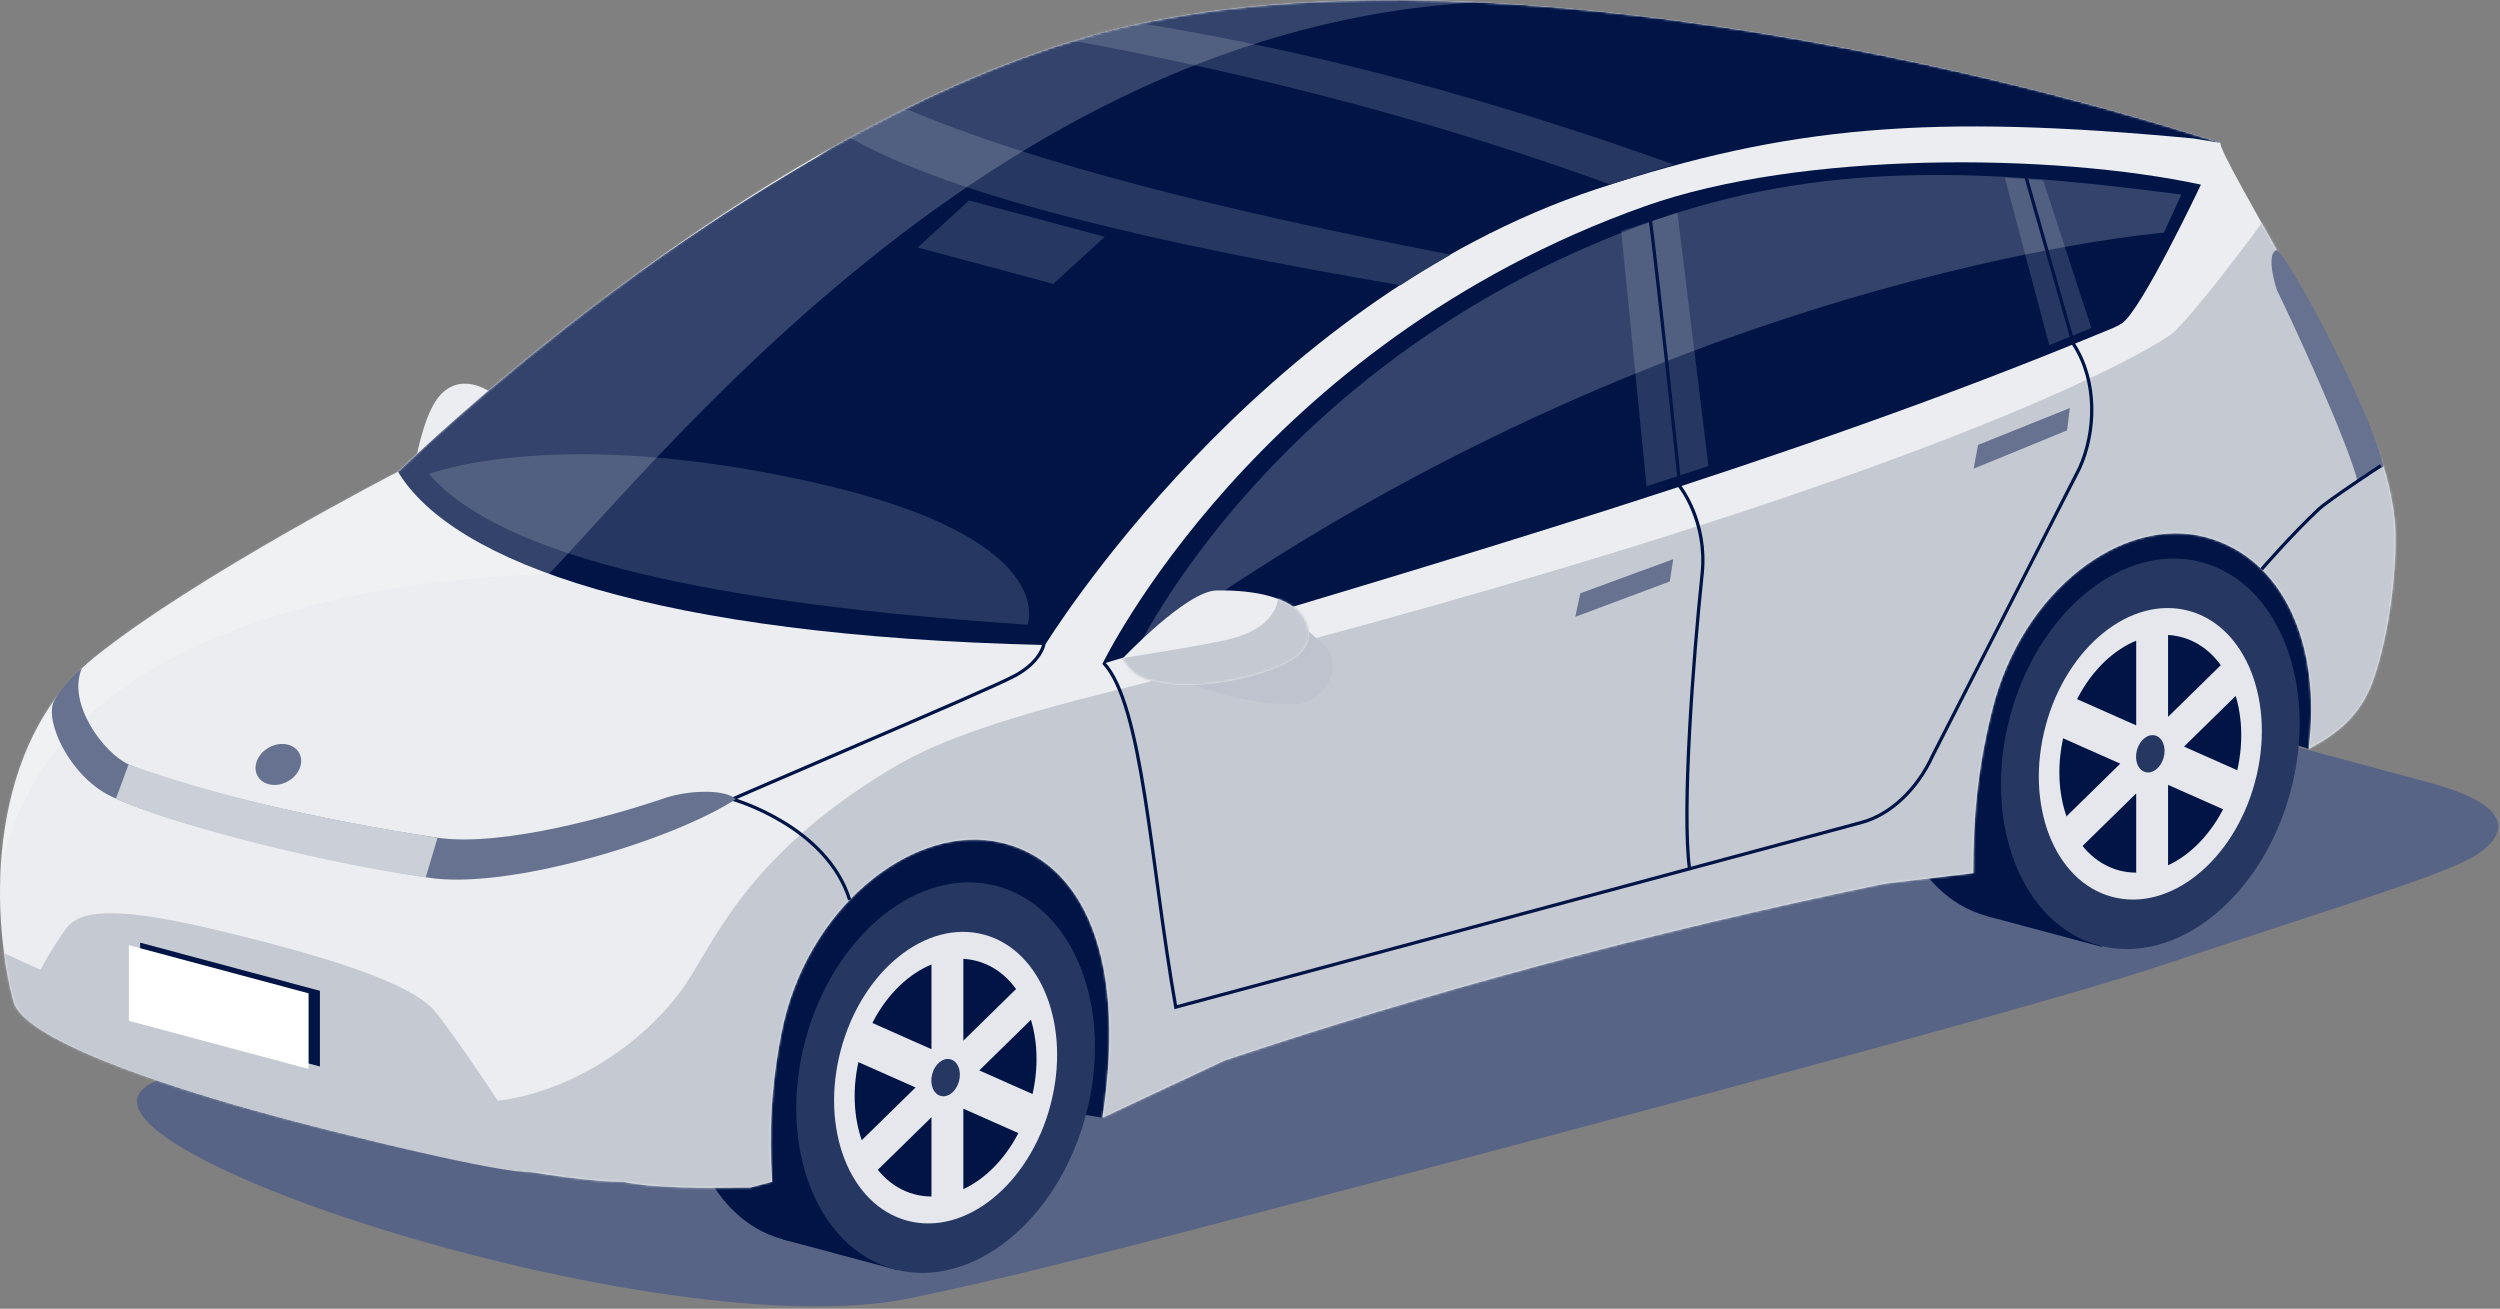
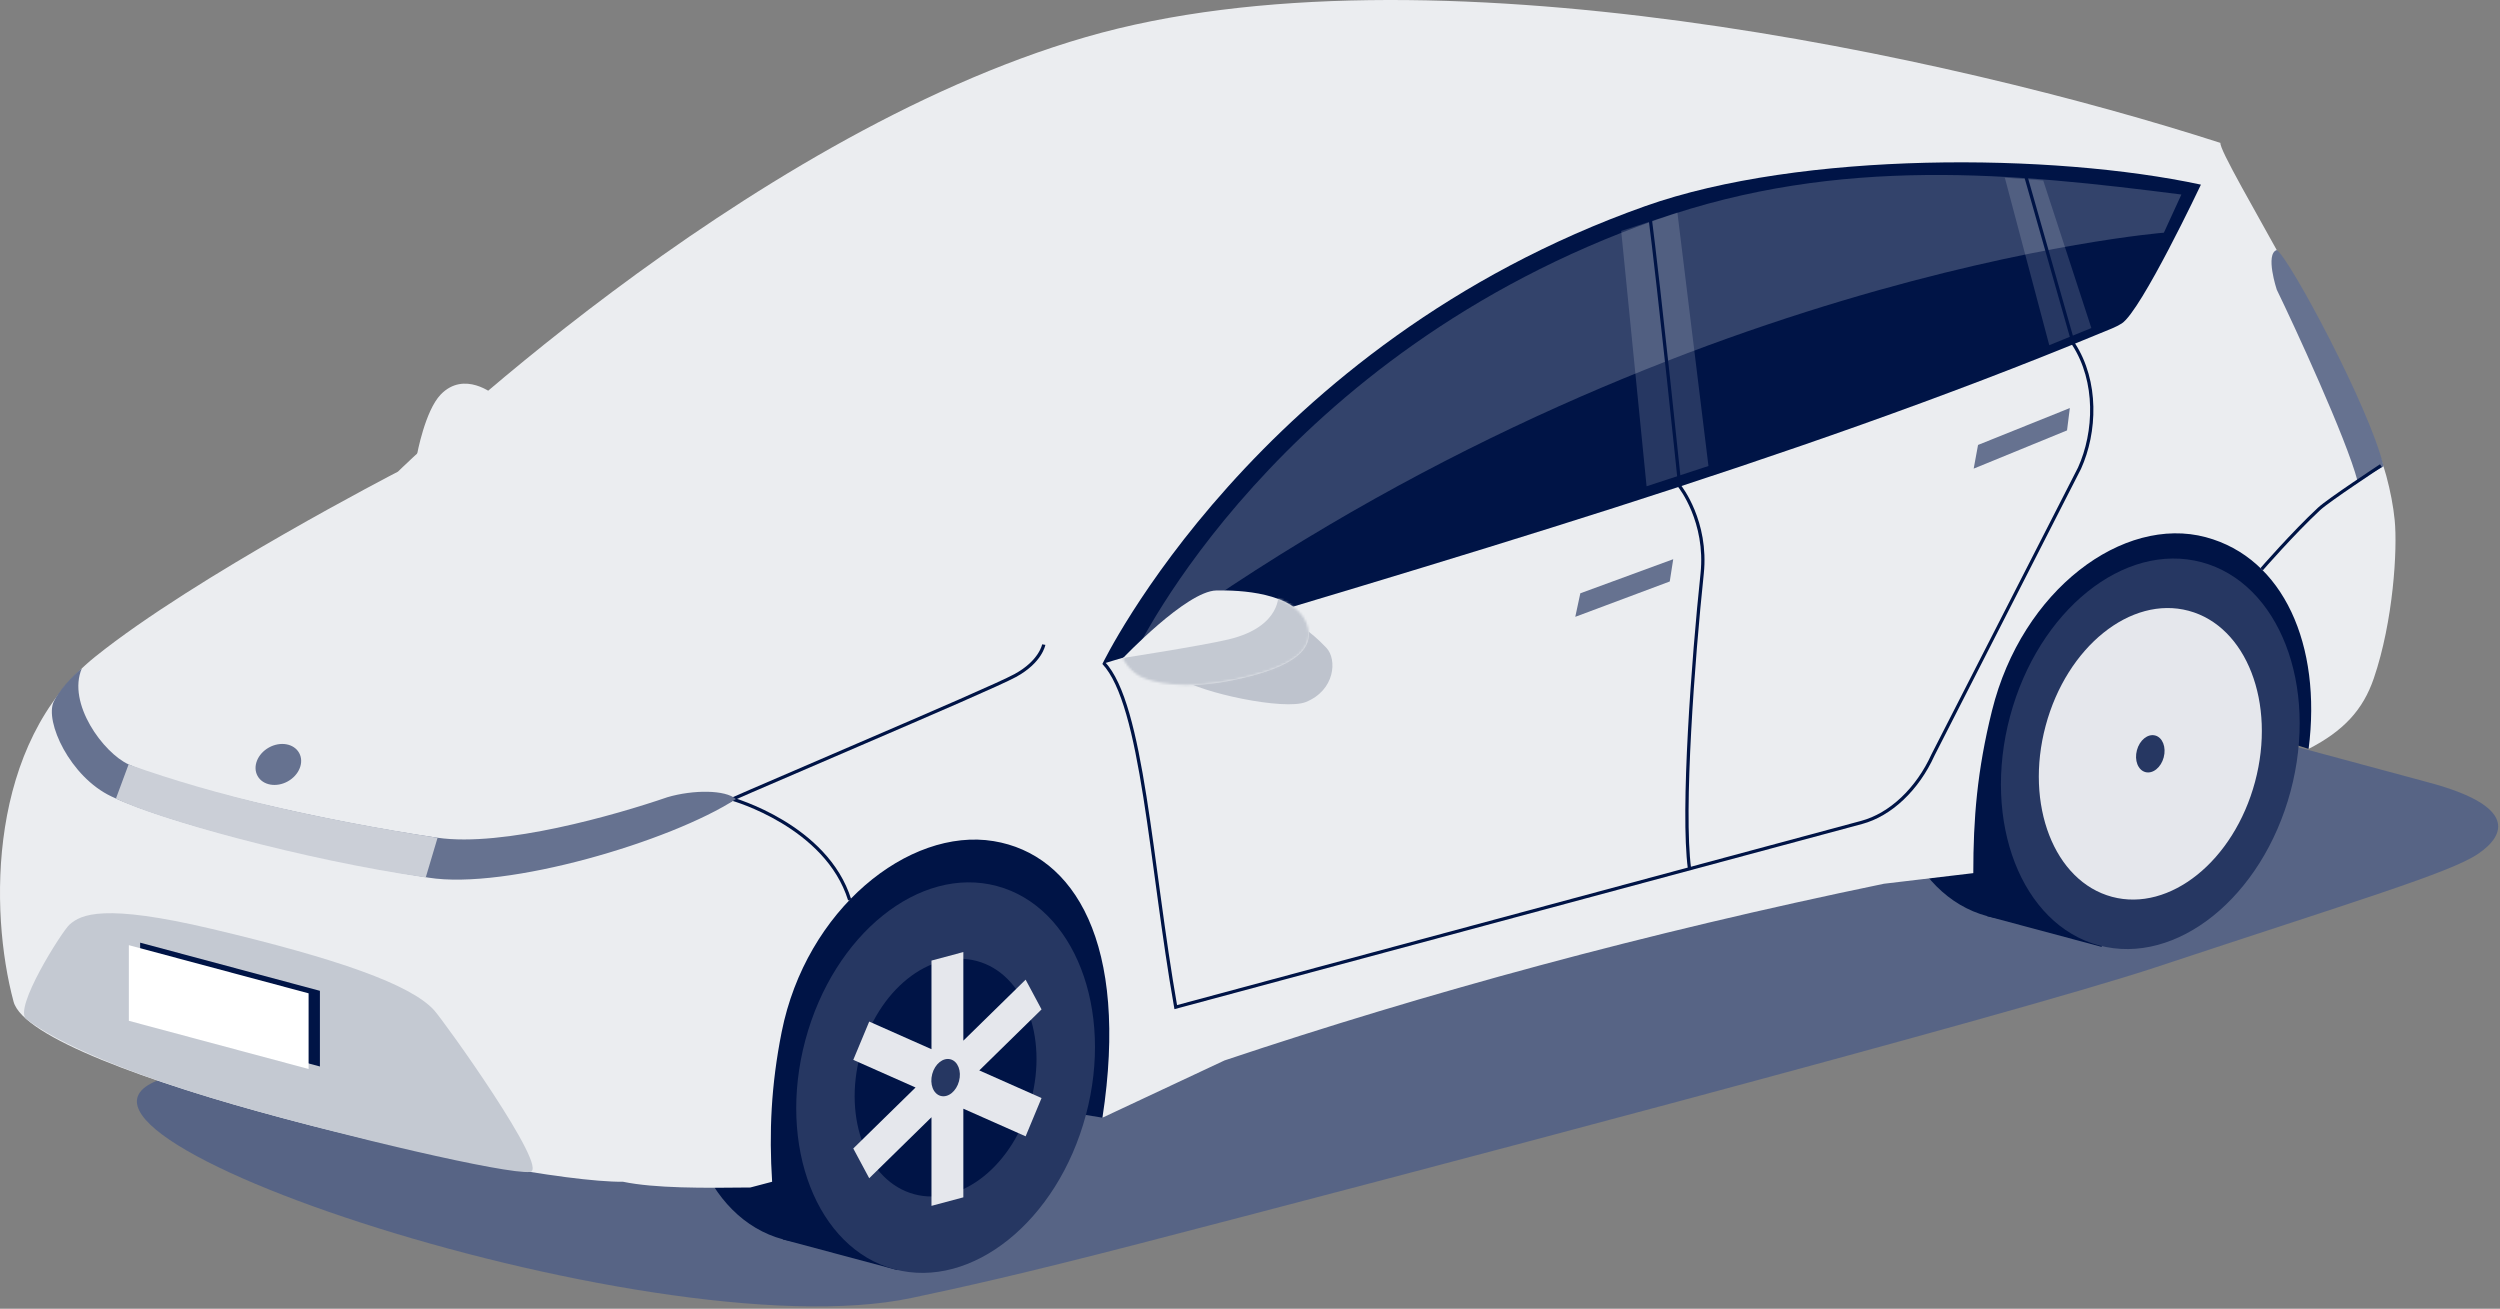
<svg xmlns="http://www.w3.org/2000/svg" width="1085" height="568" viewBox="0 0 1085 568" fill="none">
  <rect x="0" y="0" width="1085" height="568" fill="#808080" stroke="none" />
  <path d="M214.351 171.253L180.991 197.293C180.991 197.293 184.441 178.333 191.241 171.253C201.501 160.573 214.361 171.253 214.361 171.253H214.351Z" fill="#EBEDF0" />
  <path d="M902.801 298.783C865.151 288.623 803.541 288.623 765.901 298.783L79.631 465.863C-21.039 484.733 281.111 587.473 395.521 563.333C416.981 558.803 443.271 553.003 494.761 539.663C597.111 513.153 872.811 440.623 935.861 419.713C1022.1 391.103 1063.47 378.773 1075.54 370.543C1087.61 362.313 1092.18 349.893 1054.53 339.723L902.801 298.773V298.783Z" fill="#576485" />
  <path d="M1001.95 325.023L914.501 297.393L535.651 412.853L478.471 485.073L354.391 464.903L366.611 359.573L944.101 200.373L1031.43 258.353L1001.95 325.023Z" fill="#001446" />
  <path d="M823.791 297.993C811.471 343.983 828.771 388.573 862.431 397.593C896.091 406.613 933.371 376.643 945.691 330.663C958.011 284.673 940.711 240.083 907.051 231.063C873.391 222.043 836.111 252.013 823.791 297.993Z" fill="#001446" />
  <path d="M862.422 397.63L912.099 410.94L956.72 244.415L907.042 231.104L862.422 397.63Z" fill="#001446" />
  <path d="M301.161 438.273C288.841 484.263 306.141 528.853 339.801 537.873C373.461 546.893 410.741 516.923 423.061 470.943C435.381 424.953 418.081 380.363 384.421 371.343C350.761 362.323 313.481 392.293 301.161 438.273Z" fill="#001446" />
  <path d="M339.771 537.916L389.448 551.227L434.069 384.702L384.391 371.39L339.771 537.916Z" fill="#001446" />
  <path d="M963.681 62.023C848.561 24.893 618.511 -26.527 471.281 16.083C321.121 59.533 172.701 204.703 172.701 204.703C172.701 204.703 84.821 250.073 41.331 285.003C-5.259 322.433 -4.739 395.133 5.891 434.733C14.111 465.373 222.692 513.263 270.402 512.883C284.092 515.733 305.182 515.633 325.632 515.373L335.101 512.883C333.741 491.453 334.641 470.993 339.241 447.893C349.841 394.663 394.412 359.003 431.212 365.043C466.262 370.793 490.092 409.293 478.462 485.073L531.431 460.233C618.821 430.963 713.552 405.083 817.652 383.543L856.411 378.943C856.411 355.303 858.061 334.473 864.531 308.413C877.571 255.843 921.561 223.553 957.331 233.143C991.051 242.183 1007.71 279.933 1001.94 325.023C1017.06 317.253 1025.54 308.143 1030.24 294.383C1038.68 269.663 1040.55 238.433 1039.3 225.783C1038.69 219.583 1037.43 213.123 1035.66 206.533C1024.88 166.443 962.582 67.483 963.672 62.013L963.681 62.023Z" fill="#EBEDF0" />
  <mask id="mask0_1_736" style="mask-type:luminance" maskUnits="userSpaceOnUse" x="0" y="0" width="1040" height="516">
-     <path d="M963.681 62.023C848.561 24.893 618.511 -26.527 471.281 16.083C321.121 59.533 172.701 204.703 172.701 204.703C172.701 204.703 84.821 250.073 41.331 285.003C-5.259 322.433 -4.739 395.133 5.891 434.733C14.111 465.373 222.692 513.263 270.402 512.883C284.092 515.733 305.182 515.633 325.632 515.373L335.101 512.883C333.741 491.453 334.641 470.993 339.241 447.893C349.841 394.663 394.412 359.003 431.212 365.043C466.262 370.793 490.092 409.293 478.462 485.073L531.431 460.233C618.821 430.963 713.552 405.083 817.652 383.543L856.411 378.943C856.411 355.303 858.061 334.473 864.531 308.413C877.571 255.843 921.561 223.553 957.331 233.143C991.051 242.183 1007.71 279.933 1001.94 325.023C1017.06 317.253 1025.54 308.143 1030.24 294.383C1038.68 269.663 1040.55 238.433 1039.3 225.783C1038.69 219.583 1037.43 213.123 1035.66 206.533C1024.88 166.443 962.582 67.483 963.672 62.013L963.681 62.023Z" fill="white" />
-   </mask>
+     </mask>
  <g mask="url(#mask0_1_736)">
    <path d="M693.161 81.973C776.481 54.453 837.991 49.363 952.091 60.103L963.681 62.023C848.371 24.863 618.311 -26.467 471.281 16.083C433.501 27.013 395.841 44.393 360.621 64.263C358.711 65.493 356.801 66.723 354.891 67.983C322.761 86.703 293.741 105.973 267.051 125.663C244.521 142.433 224.991 158.363 209.631 171.473C197.221 182.133 185.291 192.883 173.731 203.703C173.061 204.353 172.701 204.693 172.701 204.693C196.731 244.503 285.301 276.043 453.551 279.933C453.551 279.933 544.731 131.003 693.161 81.973Z" fill="#001446" />
    <path d="M726.421 71.413C717.371 74.013 710.251 76.443 698.821 80.073C626.161 53.593 548.371 32.993 465.841 17.693L495.541 10.183C571.841 22.503 648.311 43.453 726.421 71.413Z" fill="#263762" />
-     <path d="M392.971 47.123L368.761 59.733C414.041 85.463 502.771 105.913 607.821 123.793C613.911 119.683 621.181 115.423 629.601 110.523C532.491 91.723 449.331 71.133 392.981 47.123H392.971Z" fill="#263762" />
+     <path d="M392.971 47.123L368.761 59.733C414.041 85.463 502.771 105.913 607.821 123.793C532.491 91.723 449.331 71.133 392.981 47.123H392.971Z" fill="#263762" />
    <path d="M186.201 205.683C217.441 242.233 310.951 262.193 445.941 271.103C445.941 271.103 460.661 233.953 354.901 209.773C242.141 183.993 186.211 205.683 186.211 205.683H186.201Z" fill="#263762" />
    <path d="M398.231 107.423L457.111 123.193L479.461 102.773L420.581 87.003L398.231 107.423Z" fill="#263762" />
    <path opacity="0.2" d="M-1.369 406.843C-5.459 283.363 141.891 251.213 238.161 249.283C303.291 179.773 465.851 -20.427 696.981 2.333L815.551 -13.477L683.241 -28.297L410.471 10.193L-47.159 332.433L-1.369 406.843Z" fill="white" />
    <path d="M-67.499 471.213C-67.499 471.213 -36.319 371.323 -30.679 390.573C-23.489 415.103 160.071 474.883 204.921 477.983C230.471 479.753 270.631 463.153 295.281 430.403C308.961 412.223 320.981 373.483 385.621 334.333C399.181 326.123 419.321 315.853 478.711 300.953C829.381 212.973 928.221 154.583 941.261 145.843C954.301 137.103 1018.01 46.563 1018.01 46.563L1117.88 366.263L264.471 573.653L0.001 515.493L-67.499 471.213Z" fill="#C4C9D2" />
  </g>
  <path d="M471.257 483.997C483.561 438.076 466.287 393.549 432.673 384.542C399.06 375.535 361.836 405.46 349.531 451.381C337.227 497.302 354.501 541.829 388.115 550.836C421.729 559.843 458.953 529.918 471.257 483.997Z" fill="#263762" />
-   <path d="M455.831 479.874C465.018 445.588 452.123 412.343 427.029 405.619C401.934 398.895 374.144 421.238 364.957 455.524C355.77 489.81 368.666 523.055 393.76 529.779C418.854 536.503 446.645 514.16 455.831 479.874Z" fill="#E5E7EC" />
  <path d="M447.437 477.617C454.927 449.664 444.41 422.558 423.946 417.075C403.482 411.591 380.821 429.807 373.331 457.761C365.841 485.714 376.358 512.82 396.822 518.303C417.286 523.787 439.947 505.571 447.437 477.617Z" fill="#001446" />
  <path d="M452.031 438.083L445.121 425.173L418.091 451.653V413.183L404.261 416.893V455.353L377.241 443.363L370.321 459.983L397.351 471.973L370.321 498.443L377.241 511.353L404.261 484.883V523.343L418.091 519.643V481.173L445.121 493.163L452.031 476.553L425.011 464.563L452.031 438.083Z" fill="#E5E7EC" />
  <path d="M404.581 466.133C403.401 470.523 405.051 474.773 408.271 475.633C411.491 476.493 415.041 473.633 416.211 469.243C417.391 464.853 415.741 460.603 412.521 459.743C409.311 458.883 405.751 461.743 404.581 466.133Z" fill="#263762" />
  <path d="M478.471 288.103C627.621 243.223 777.261 200.213 911.711 144.553C915.231 143.093 918.411 141.953 920.861 140.363C929.291 134.903 955.201 80.133 955.201 80.133C891.011 66.333 781.571 65.483 713.941 89.493C545.171 149.413 478.471 288.103 478.471 288.103Z" fill="#001446" />
  <path d="M703.601 100.233L714.611 211.043L741.471 202.243L727.991 92.253L703.601 100.233Z" fill="#263762" />
  <path d="M889.381 149.813L907.651 142.373L886.761 78.343L870.101 77.143L889.381 149.813Z" fill="#263762" />
  <path d="M230.061 508.613C238.921 507.663 192.671 443.083 188.361 438.383C178.141 427.223 146.651 416.113 91.951 403.153C44.981 392.033 35.131 396.833 30.151 401.303C26.901 404.213 5.611 437.803 11.421 442.293C24.911 452.733 55.991 466.253 100.971 479.223C149.641 493.263 219.781 509.723 230.061 508.623V508.613Z" fill="#C4C9D2" />
  <path d="M988.121 125.723C995.551 141.013 1018.38 190.343 1023.2 208.843L1034.49 202.373C1028.42 176.873 993.601 112.023 988.121 108.503C982.971 110.213 988.121 125.733 988.121 125.733V125.723Z" fill="#667290" />
  <path d="M60.821 441.943L138.841 462.853V430.013L60.821 409.113V441.943Z" fill="#001446" />
  <path d="M55.921 443.033L133.931 463.943V431.103L55.921 410.203V443.033Z" fill="white" />
  <path d="M685.861 257.493L726.181 242.693L724.671 252.363L683.671 267.703L685.861 257.493Z" fill="#667290" />
  <path d="M858.471 193.103L898.311 177.093L897.091 186.793L856.581 203.383L858.471 193.103Z" fill="#667290" />
  <path opacity="0.2" d="M492.721 283.383C716.231 118.783 939.131 100.983 939.131 100.983L946.721 84.423C874.991 75.273 798.621 67.323 718.651 95.463C553.811 153.463 492.731 283.383 492.731 283.383H492.721Z" fill="white" />
  <path d="M501.701 290.173C501.701 290.173 502.561 288.033 511.661 294.203C521.581 300.933 557.541 308.333 566.661 304.703C579.431 299.613 580.401 286.203 575.671 281.183C561.011 265.643 549.811 265.923 544.311 266.243C538.821 266.563 501.701 290.173 501.701 290.173Z" fill="#BEC3CD" />
  <path d="M487.271 285.723C487.271 285.723 514.931 256.513 527.891 256.263C537.981 256.073 561.521 257.013 566.971 270.363C572.421 283.713 555.961 290.913 535.041 295.203C514.121 299.493 499.821 296.233 494.751 293.493C489.681 290.763 487.271 285.723 487.271 285.723Z" fill="#EBEDF0" />
  <mask id="mask1_1_736" style="mask-type:luminance" maskUnits="userSpaceOnUse" x="487" y="256" width="82" height="42">
    <path d="M487.271 285.723C487.271 285.723 514.931 256.513 527.891 256.263C537.981 256.073 561.521 257.013 566.971 270.363C572.421 283.713 555.961 290.913 535.041 295.203C514.121 299.493 499.821 296.233 494.751 293.493C489.681 290.763 487.271 285.723 487.271 285.723Z" fill="white" />
  </mask>
  <g mask="url(#mask1_1_736)">
    <path d="M554.831 257.383C554.831 257.383 556.641 271.873 533.221 277.493C521.051 280.413 482.491 286.333 482.491 286.333L491.871 303.353L569.371 304.823L579.411 271.463L565.241 252.323L554.831 257.393V257.383Z" fill="#C4C9D2" />
  </g>
  <path d="M124.891 339.123C119.911 341.883 114.051 340.833 111.791 336.773C109.531 332.713 111.741 327.183 116.721 324.413C121.701 321.653 127.561 322.703 129.821 326.763C132.081 330.823 129.871 336.353 124.891 339.123Z" fill="#667290" />
  <path d="M715.581 89.943C720.611 129.053 729.061 211.163 729.061 211.163C729.061 211.163 741.131 226.293 738.731 249.023C734.841 285.853 729.871 351.863 733.251 377.053" stroke="#001446" stroke-width="1.42" stroke-miterlimit="10" />
  <path d="M478.941 287.673C496.011 305.833 499.271 374.633 510.271 437.093L807.921 356.943C820.491 353.573 832.191 342.513 838.931 327.623L902.501 203.213C909.601 187.533 910.421 165.593 899.941 149.373L878.351 73.513" stroke="#001446" stroke-width="1.42" stroke-miterlimit="10" />
  <path d="M452.991 279.753C452.991 279.753 451.731 287.113 440.621 293.183C428.281 299.913 320.761 344.923 293.841 357.513" stroke="#001446" stroke-width="1.42" stroke-miterlimit="10" />
  <path d="M1033.32 202.083C1033.32 202.083 1010.61 217.023 1006.49 220.853C995.361 231.183 981.551 247.043 981.551 247.043" stroke="#001446" stroke-width="1.42" stroke-miterlimit="10" />
  <path d="M317.821 346.813C317.821 346.813 358.741 358.273 368.761 390.573" stroke="#001446" stroke-width="1.42" stroke-miterlimit="10" />
  <path d="M23.331 304.493C19.301 313.033 30.331 337.153 48.391 345.673C74.631 358.053 139.291 373.383 185.891 380.893C219.781 386.353 291.231 365.123 319.381 346.803C314.851 342.713 300.861 342.713 289.711 345.973C267.131 353.733 218.361 367.703 189.911 363.583C140.781 356.473 77.441 341.643 55.811 331.753C44.851 326.743 29.011 305.233 35.521 290.063C31.521 293.183 25.521 299.843 23.341 304.473L23.331 304.493Z" fill="#667290" />
  <path d="M189.901 363.603C138.631 355.513 94.861 345.723 55.801 331.773L50.321 346.563C67.091 355.133 132.121 373.353 184.771 380.813L189.901 363.603Z" fill="#CBCFD7" />
  <path d="M994.099 343.458C1006.4 297.538 989.129 253.01 955.516 244.003C921.902 234.996 884.678 264.921 872.373 310.842C860.069 356.763 877.344 401.29 910.957 410.297C944.571 419.304 981.795 389.379 994.099 343.458Z" fill="#263762" />
  <path d="M978.683 339.325C987.869 305.044 974.972 271.804 949.878 265.08C924.784 258.356 896.994 280.695 887.809 314.975C878.624 349.256 891.52 382.497 916.614 389.221C941.709 395.945 969.498 373.605 978.683 339.325Z" fill="#E5E7EC" />
-   <path d="M970.289 337.068C977.78 309.115 967.262 282.009 946.799 276.526C926.335 271.042 903.674 289.258 896.184 317.212C888.694 345.165 899.211 372.271 919.674 377.755C940.138 383.238 962.799 365.022 970.289 337.068Z" fill="#001446" />
  <path d="M974.881 297.543L967.961 284.633L940.941 311.113V272.643L927.111 276.353V314.813L900.081 302.823L893.171 319.443L920.191 331.433L893.171 357.903L900.081 370.813L927.111 344.343V382.803L940.941 379.103V340.633L967.961 352.623L974.881 336.013L947.851 324.023L974.881 297.543Z" fill="#E5E7EC" />
  <path d="M927.421 325.593C926.241 329.983 927.891 334.233 931.111 335.093C934.321 335.953 937.881 333.093 939.051 328.703C940.221 324.313 938.581 320.063 935.361 319.203C932.151 318.343 928.591 321.203 927.421 325.593Z" fill="#263762" />
</svg>